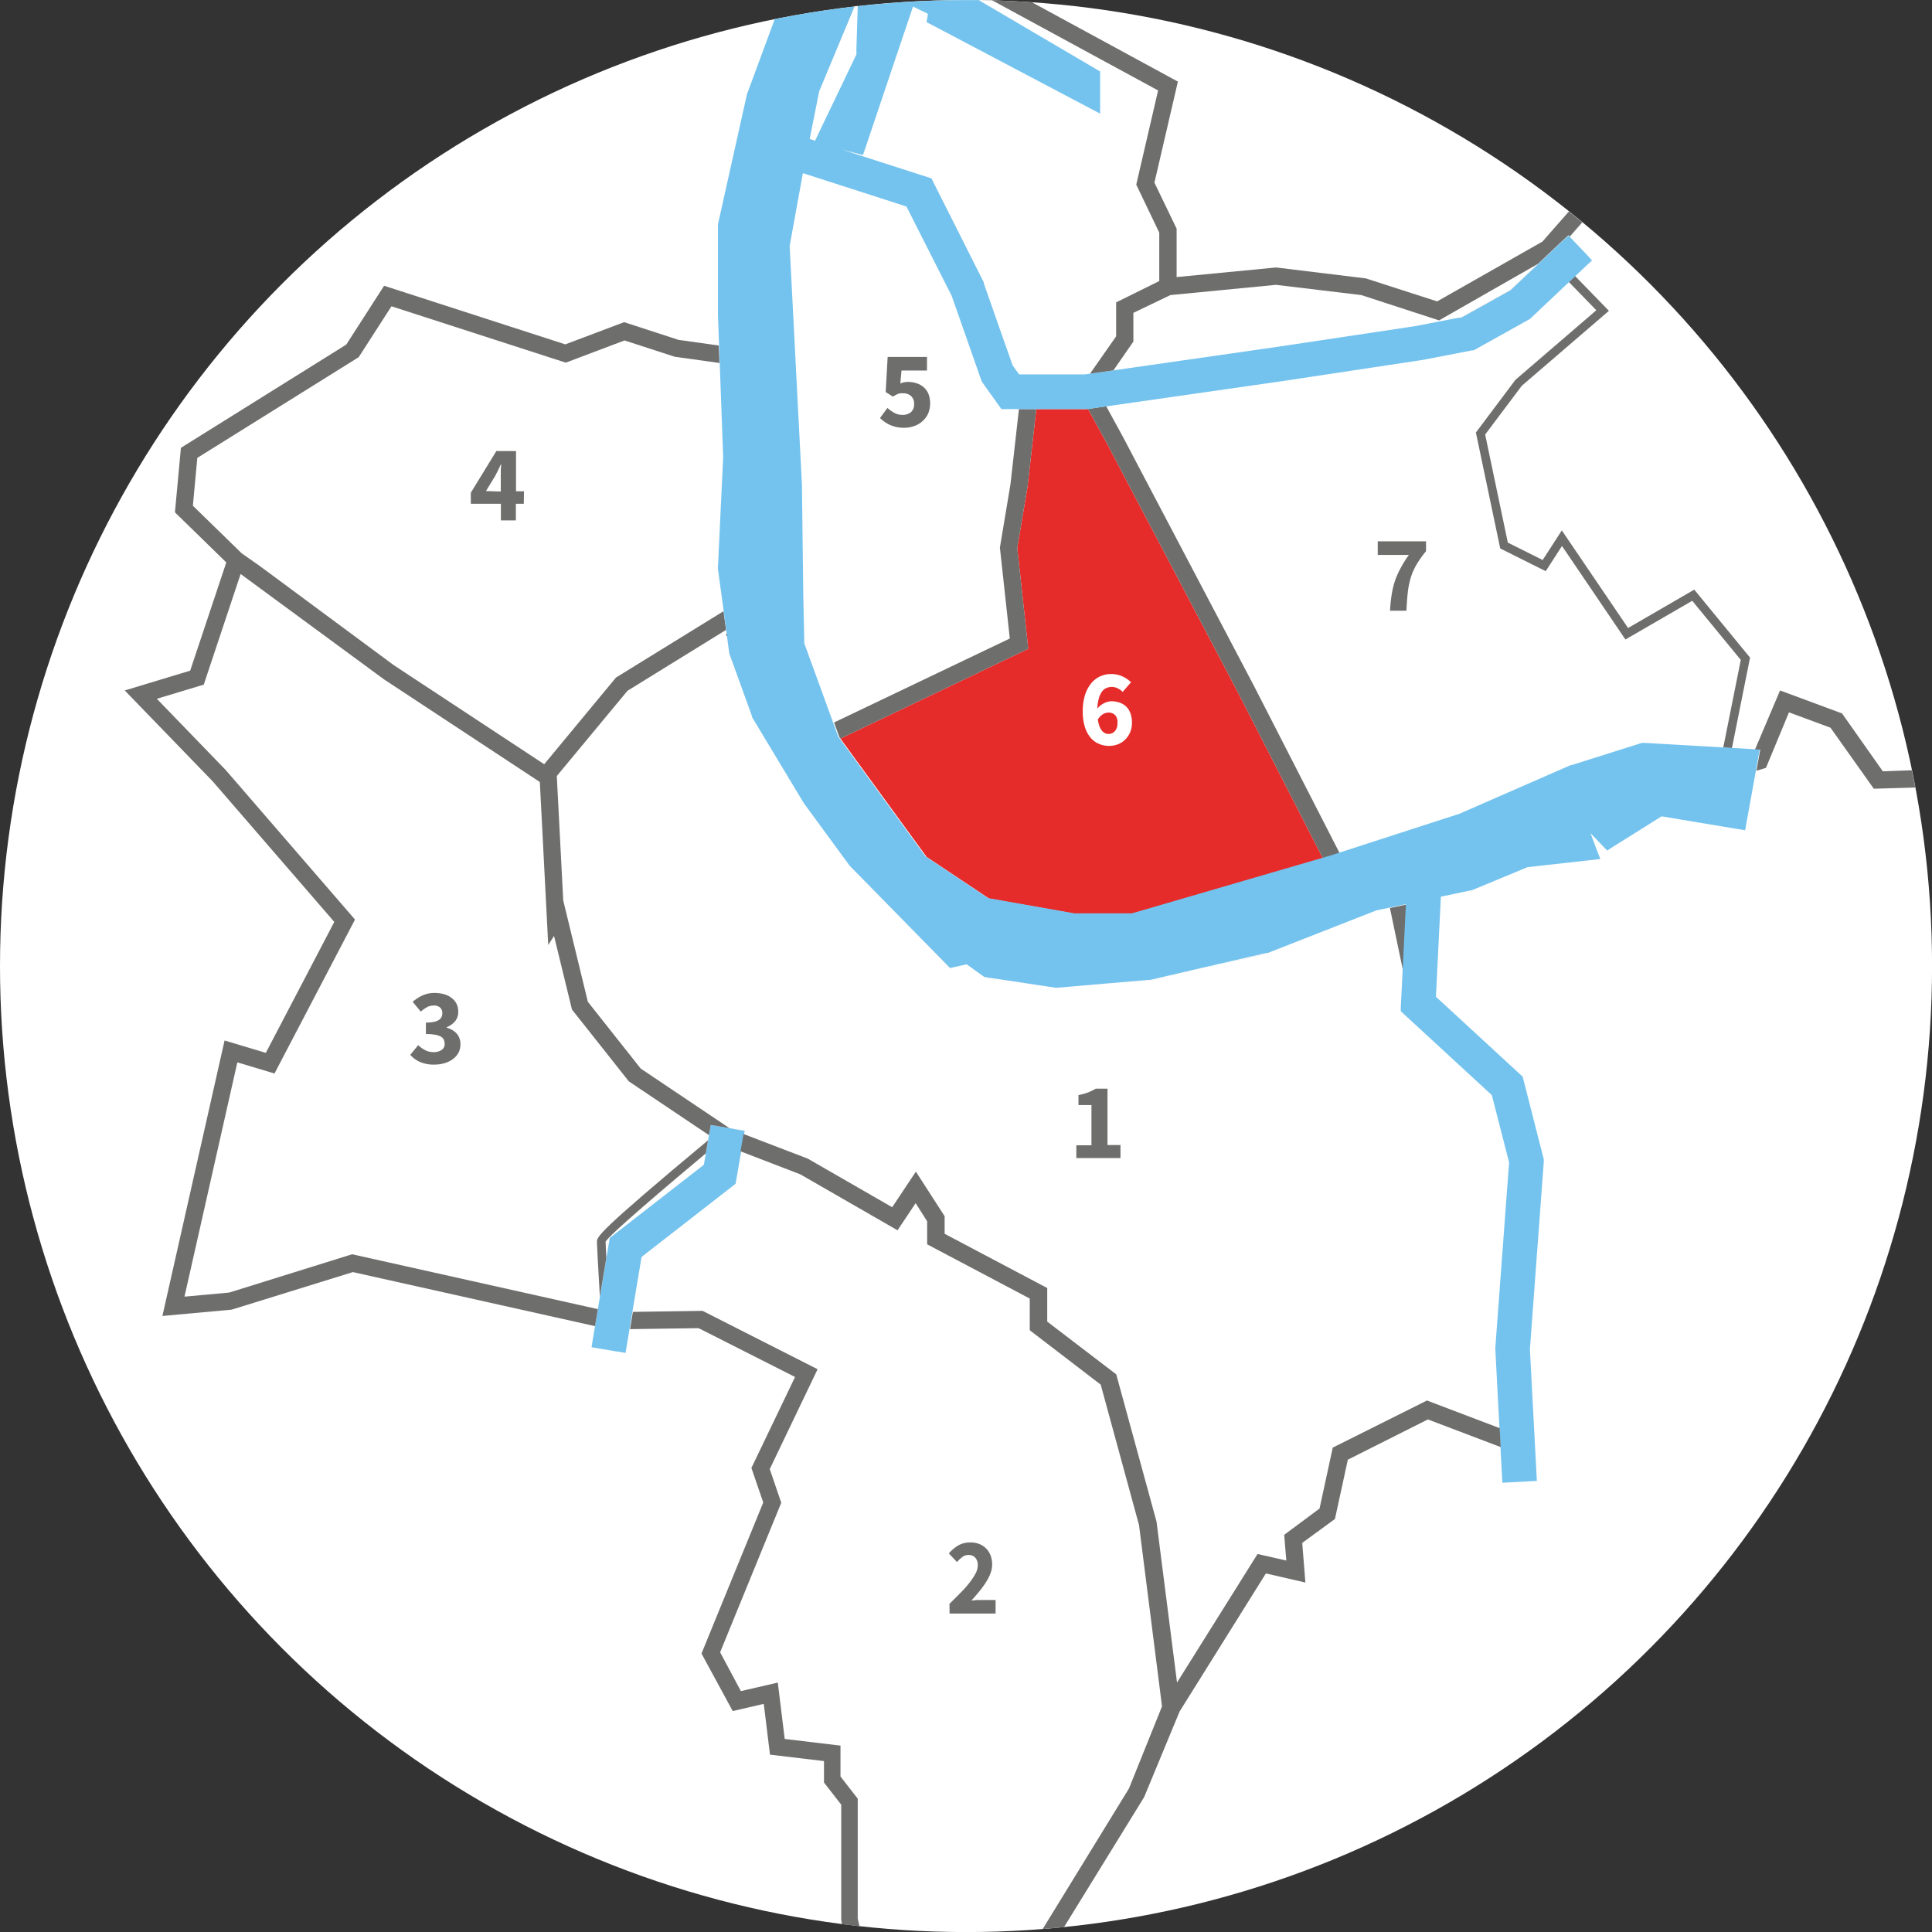
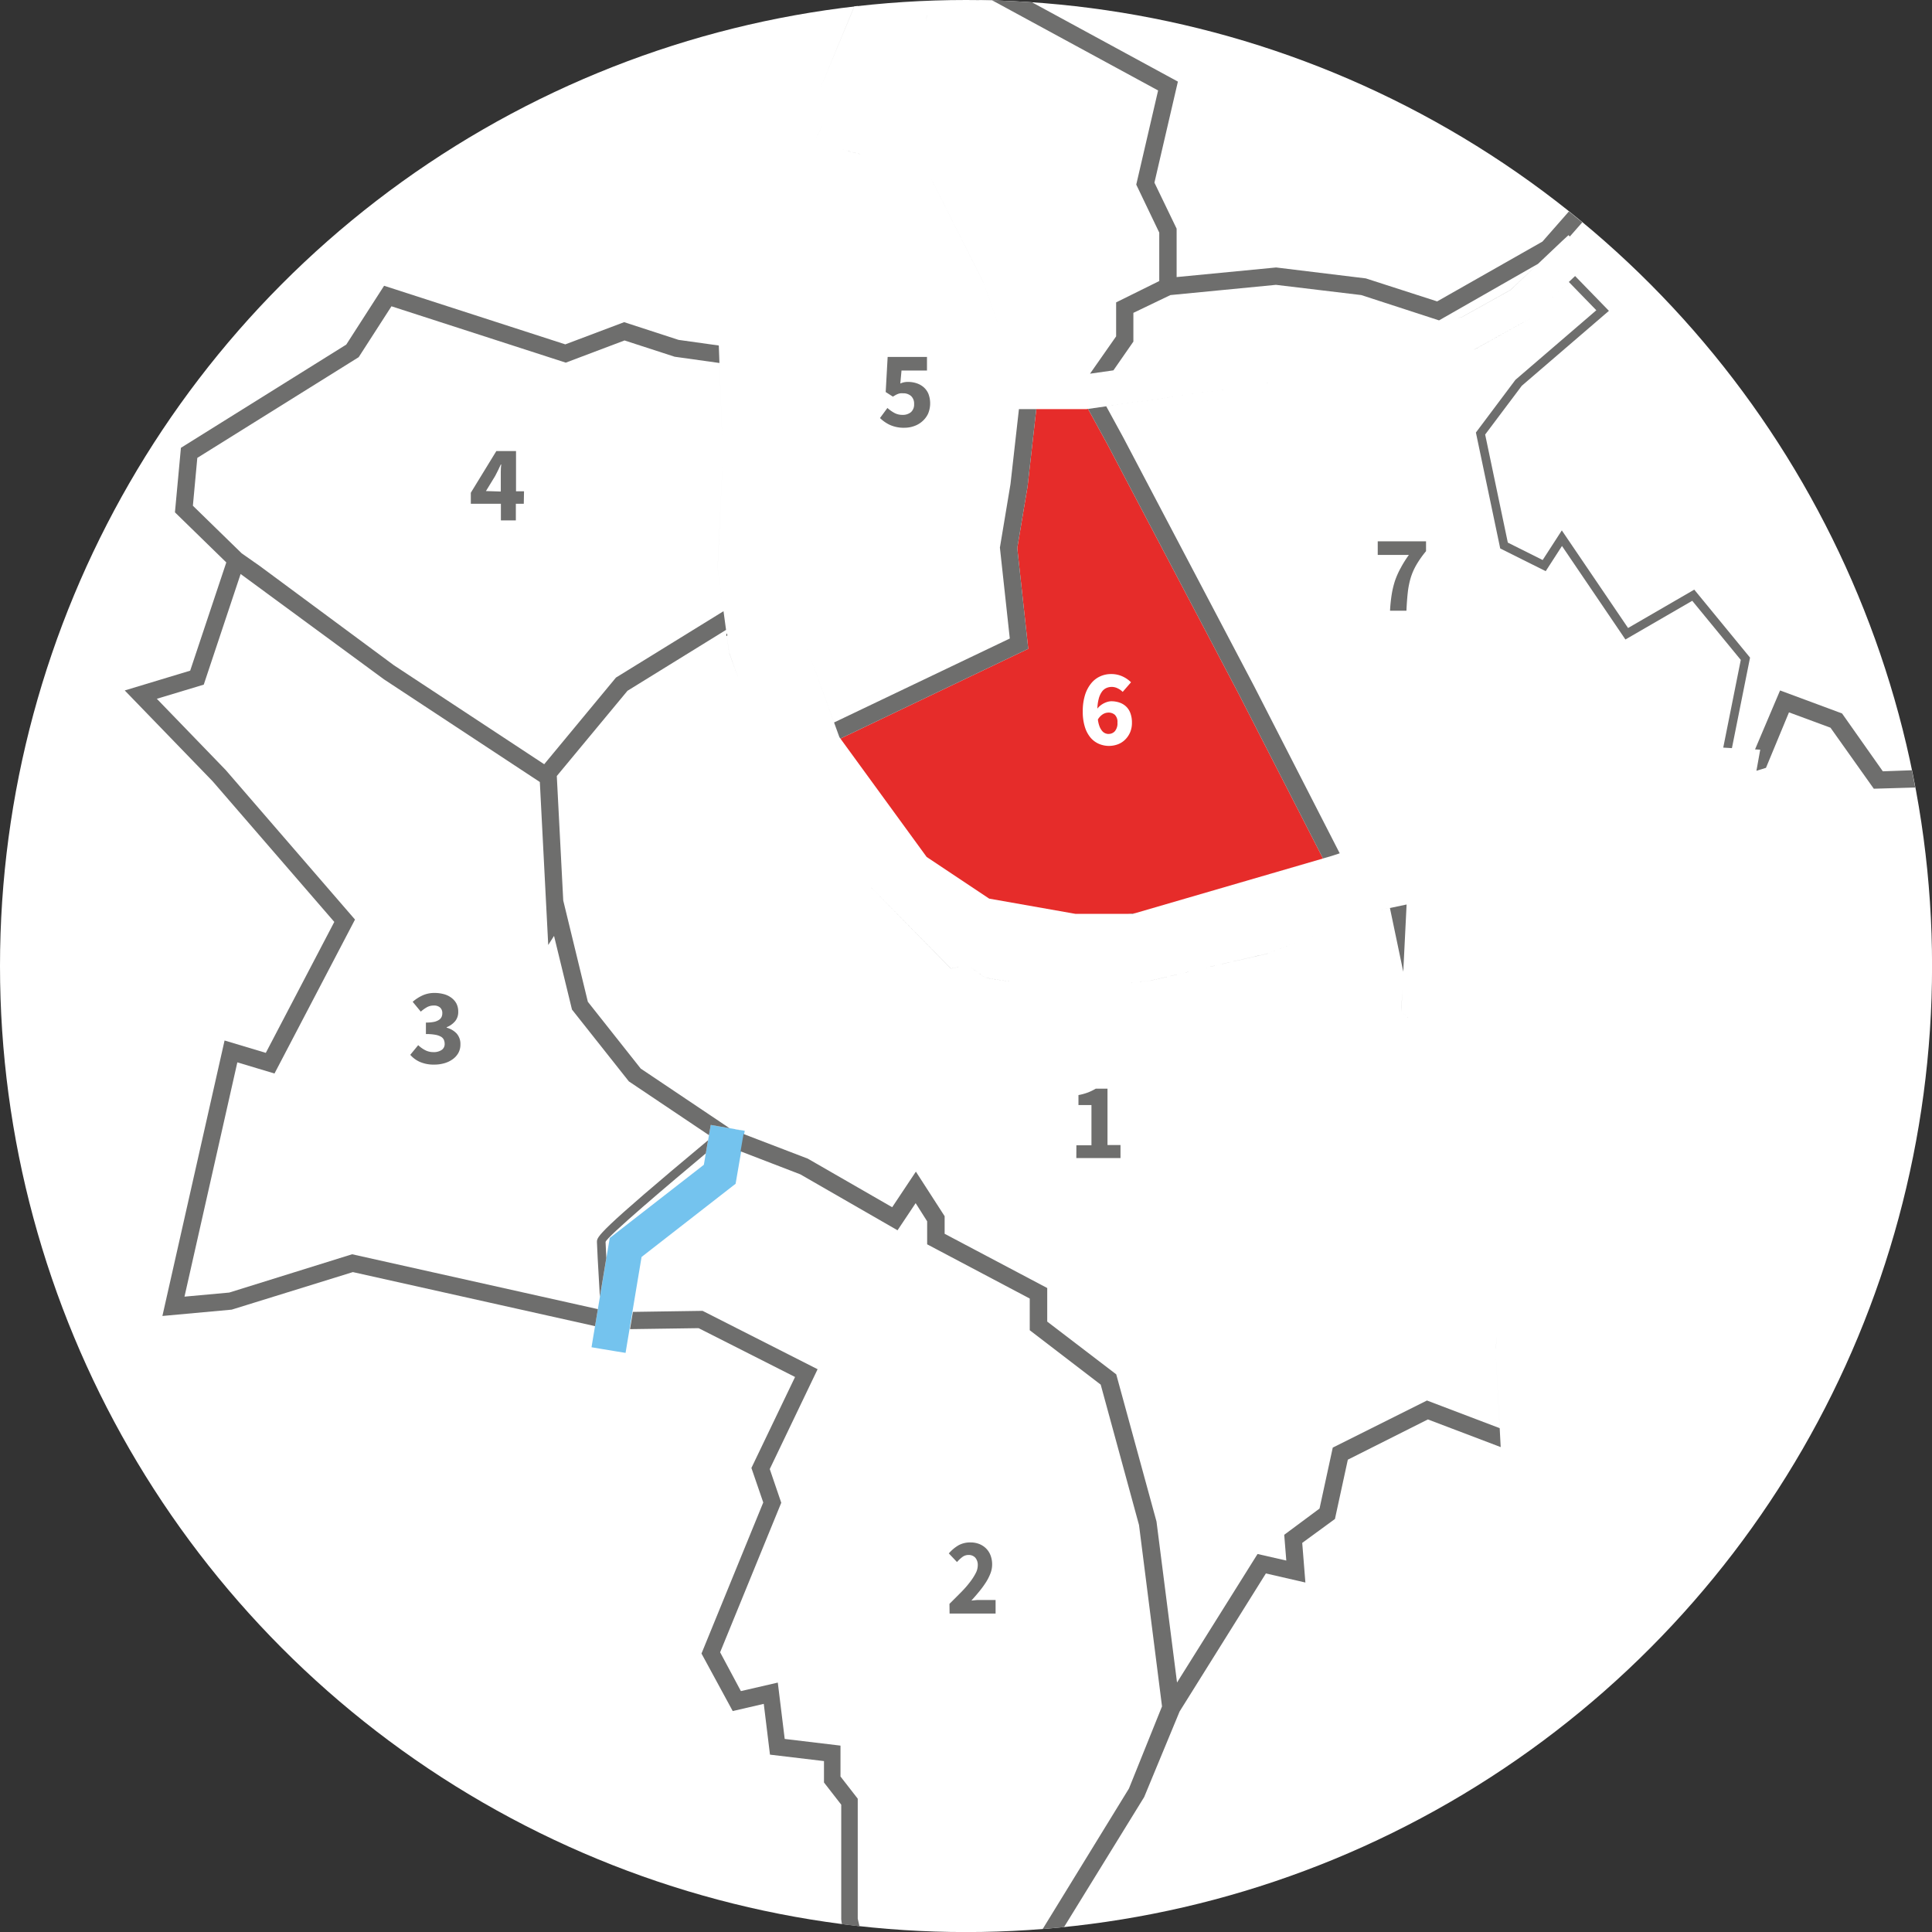
<svg xmlns="http://www.w3.org/2000/svg" viewBox="0 0 335.95 335.95">
  <rect x="0" y="0" width="335.95" height="335.95" fill="#333333" stroke="none" />
  <defs>
    <style>.cls-1{fill:#fff;}.cls-2{fill:#e62c2a;}.cls-3{fill:#74c3ee;}.cls-4{fill:#6e6e6d;}.cls-5{fill:none;}</style>
  </defs>
  <title>Neighborhoods-einzel-Q6</title>
  <g id="Ebene_3" data-name="Ebene 3">
    <circle class="cls-1" cx="167.98" cy="167.98" r="167.98" />
  </g>
  <g id="quartierekarte">
    <polygon id="quart6" class="cls-2" points="230.05 149.28 215.4 120.67 192.66 77.44 189.19 71.1 188.93 71.14 188.93 71.14 188.82 71.14 180.2 71.14 178.68 84.6 176.89 95.3 178.8 112.82 146.14 128.43 161.13 149.01 165.48 151.91 172.01 156.26 187.02 158.91 196.11 158.91 197.32 158.81 230.05 149.28" />
    <g id="_water_" data-name="&lt;water&gt;">
      <polygon class="cls-3" points="128.02 196.38 127.76 196.33 126.86 196.18 125.07 195.87 123.59 195.61 123.33 197.09 123.28 197.39 123.13 198.28 122.73 200.56 122.39 202.54 106.49 214.91 106.02 215.27 105.93 215.85 105.44 218.77 104.32 225.51 104.14 226.56 103.47 230.6 103.1 232.79 102.86 234.27 104.34 234.52 107.3 235.01 108.78 235.25 109.02 233.78 109.47 231.1 109.97 228.09 111.56 218.57 127.45 206.2 127.91 205.85 128.01 205.28 128.53 202.25 129.25 198.11 129.4 197.19 129.5 196.63 129.5 196.63 128.02 196.38" />
    </g>
    <g id="_border_" data-name="&lt;border&gt;">
      <path class="cls-4" d="M123.42,201.25l.39-2.28h0c-19.32,16.11-19.32,16.77-19.32,17.69,0,.52.17,3.72.51,9.53l1.12-6.74c-.08-1.45-.13-2.53-.13-2.79C106,215.92,117.44,206.25,123.42,201.25Z" transform="translate(-0.69 -0.69)" />
      <polygon class="cls-4" points="161.2 2.58 160.96 3.79 160.96 3.79 161.18 2.7 161.2 2.58" />
      <polygon class="cls-4" points="152.29 20.09 158.69 1.13 159.19 1.36 158.69 1.13 152.29 20.09" />
      <polygon class="cls-4" points="146.4 25.99 146.4 25.99 149.99 26.91 148.64 26.57 146.4 25.99" />
      <polygon class="cls-4" points="164.76 167.82 150.38 153.19 165.34 168.42 168.22 167.78 171.31 170.02 176.44 170.8 171.67 170.07 171.31 170.02 171.01 169.8 168.22 167.78 166.16 168.24 165.35 168.42 164.76 167.82" />
      <polygon class="cls-4" points="244.59 157.28 239.44 158.37 220.62 165.74 220.52 165.78 220.52 165.78 239.44 158.37 241.69 157.89 244.01 168.97 244.59 157.28" />
      <polygon class="cls-4" points="200 170.53 199.9 170.54 195.06 170.95 200 170.53 220.47 165.79 220.41 165.81 200.11 170.5 200 170.53" />
      <polygon class="cls-4" points="244.19 176.38 243.67 175.9 243.71 175.2 243.86 172.05 243.67 175.9 246.08 178.12 244.19 176.38" />
      <polygon class="cls-4" points="260.1 234.52 260.1 234.52 260.11 234.43 260.25 232.5 260.1 234.52" />
      <polygon class="cls-4" points="171.06 49.18 171.09 49.27 174.25 58.28 171.06 49.18 161.89 30.97 161.89 30.97 162.17 31.53 171.01 49.09 171.06 49.18" />
      <polygon class="cls-4" points="266.15 55.31 266.09 55.37 265.93 55.46 256.47 60.73 256.26 60.84 256.1 60.88 256.26 60.84 266.09 55.37 266.15 55.31" />
      <polygon class="cls-4" points="172.01 156.26 165.48 151.91 172.01 156.26 172.01 156.26" />
      <polygon class="cls-4" points="145.96 128.18 146.14 128.43 178.8 112.82 176.89 95.3 178.68 84.6 180.2 71.14 177.18 71.14 175.71 84.18 173.87 95.22 175.59 111.03 145.03 125.63 140.06 111.95 139.87 103.55 140.06 111.95 145.96 128.18" />
      <polygon class="cls-4" points="147.41 32.62 157.66 35.92 159.52 39.6 157.66 35.92 147.41 32.62" />
-       <polygon class="cls-4" points="177.22 65.14 176.49 64.11 177.22 65.14 177.22 65.14" />
      <polygon class="cls-4" points="188.5 65.14 188.5 65.14 188.64 65.12 188.5 65.14" />
      <polygon class="cls-4" points="188.93 71.14 188.93 71.14 189.19 71.1 192.66 77.44 215.4 120.67 230.05 149.28 197.32 158.81 196.11 158.91 196.98 158.91 231.58 148.83 232.96 148.38 218.06 119.29 195.3 76.03 192.36 70.65 222.93 66.26 247.09 62.61 247.1 62.61 247.09 62.61 222.93 66.26 189.03 71.13 188.93 71.14" />
      <polygon class="cls-4" points="222.06 60.32 214.15 61.46 222.06 60.32 224.28 59.99 222.06 60.32" />
      <polygon class="cls-4" points="128.02 196.38 129.5 196.63 129.5 196.63 127.76 196.33 128.02 196.38" />
      <polygon class="cls-4" points="61.23 218.1 39.86 224.76 32.08 225.47 41.27 184.73 47.73 186.67 61.73 159.9 39.25 133.9 27.27 121.51 35.43 119.05 41.84 99.81 66.77 118.13 93.87 135.98 95.33 164.32 96.34 162.74 99.46 175.55 109.35 188.04 123.28 197.39 123.33 197.09 123.59 195.61 125.07 195.87 126.86 196.18 111.41 185.81 102.22 174.2 97.94 156.58 96.82 134.94 109.11 120.12 126.25 109.53 125.81 106.28 107.11 117.82 94.63 132.89 68.48 115.67 45.2 98.44 42.03 96.22 33.54 87.94 34.31 79.62 62.37 62.11 68.07 53.26 98.38 63.06 108.6 59.2 117.31 62.03 125.1 63.12 125.7 79.5 124.78 98.81 125.61 104.86 124.8 98.95 124.78 98.81 124.79 98.67 125.7 79.5 124.99 60.08 117.99 59.1 108.53 56.02 98.3 59.88 66.79 49.69 60.21 59.92 31.46 77.87 30.42 89.09 39.35 97.8 33.07 116.62 21.69 120.06 36.98 135.86 58.13 160.31 46.22 183.08 39.05 180.93 28.24 228.83 40.29 227.73 61.36 221.2 103.47 230.6 104.14 226.56 103.96 227.64 61.23 218.1" />
      <polygon class="cls-4" points="140.76 24.17 142.43 15.86 148.74 0.67 148.74 0.67 142.43 15.86 140.76 24.17 140.83 24.2 140.76 24.17" />
      <polygon class="cls-4" points="128.49 118.19 126.85 113.65 126.79 113.5 126.77 113.34 126.27 109.69 126.79 113.5 128.49 118.19" />
      <polygon class="cls-4" points="141.7 24.48 143.29 21.16 142.36 23.1 141.7 24.48" />
-       <polygon class="cls-4" points="139.91 139.75 139.89 139.72 139.86 139.68 139.89 139.72 139.91 139.75" />
      <polygon class="cls-4" points="148.92 8.39 149.16 0.99 148.8 0.71 149.16 0.99 148.92 8.39" />
      <polygon class="cls-4" points="283.1 109.2 271.58 92.23 268.25 97.38 262.19 94.35 258.25 75.56 264.62 67.08 279.77 54.05 273.89 48 266.42 55.05 272.8 49.03 277.58 53.95 263.51 66.05 256.64 75.21 260.87 95.37 268.78 99.32 271.61 94.94 282.64 111.2 294.26 104.47 302.7 114.75 299.65 130 301.16 130.09 304.31 114.35 294.61 102.53 283.1 109.2" />
    </g>
    <path id="no7" class="cls-4" d="M242.68,104.12a16,16,0,0,1,.57-2.41,14.16,14.16,0,0,1,1-2.25,18.88,18.88,0,0,1,1.43-2.28h-5.42V94.82h8.4v1.71a17.56,17.56,0,0,0-1.68,2.38,10.75,10.75,0,0,0-1,2.3,14.75,14.75,0,0,0-.5,2.55q-.15,1.36-.23,3.13H242.4A25.91,25.91,0,0,1,242.68,104.12Z" transform="translate(-0.69 -0.69)" />
    <path id="no6" class="cls-1" d="M195.91,121a3,3,0,0,0-.84-.6,2.31,2.31,0,0,0-2-.07,1.91,1.91,0,0,0-.77.64,3.66,3.66,0,0,0-.54,1.17,7.4,7.4,0,0,0-.25,1.77,2.88,2.88,0,0,1,.53-.54,3.71,3.71,0,0,1,.63-.4,3.38,3.38,0,0,1,.65-.25,2.37,2.37,0,0,1,.61-.09,4.34,4.34,0,0,1,1.43.23,3.14,3.14,0,0,1,1.14.68,3,3,0,0,1,.75,1.16,4.68,4.68,0,0,1,.27,1.65,4.2,4.2,0,0,1-.32,1.69,4,4,0,0,1-.87,1.27,3.6,3.6,0,0,1-1.27.81,4.44,4.44,0,0,1-3.25-.07,4,4,0,0,1-1.46-1.06,5.32,5.32,0,0,1-1-1.85,8.59,8.59,0,0,1-.38-2.73,9.35,9.35,0,0,1,.41-2.93,6.05,6.05,0,0,1,1.08-2,4.3,4.3,0,0,1,1.56-1.19,4.5,4.5,0,0,1,1.83-.39,4.67,4.67,0,0,1,2.07.43,5.12,5.12,0,0,1,1.44,1Zm-2.43,7.31a1.43,1.43,0,0,0,1.07-.47,2.1,2.1,0,0,0,.45-1.49,1.73,1.73,0,0,0-.45-1.36,1.66,1.66,0,0,0-1.13-.39,1.9,1.9,0,0,0-.93.27,2.63,2.63,0,0,0-.89.93,5,5,0,0,0,.28,1.2,2.83,2.83,0,0,0,.44.77,1.44,1.44,0,0,0,.54.42A1.58,1.58,0,0,0,193.48,128.32Z" transform="translate(-0.69 -0.69)" />
    <path id="no5" class="cls-4" d="M155,71.63a6.4,6.4,0,0,0,1.19.85,2.87,2.87,0,0,0,1.42.35,2.2,2.2,0,0,0,1.48-.47,1.76,1.76,0,0,0,.55-1.41,1.78,1.78,0,0,0-.52-1.39,2,2,0,0,0-1.38-.48,3.52,3.52,0,0,0-.47,0,1.86,1.86,0,0,0-.41.1,3.85,3.85,0,0,0-.42.19l-.49.29-1.25-.8.34-6.1h6.84v2.36h-4.43l-.21,2.26a3.08,3.08,0,0,1,1.35-.28,4.69,4.69,0,0,1,1.47.23,3.59,3.59,0,0,1,1.23.68,3.16,3.16,0,0,1,.84,1.16,4.67,4.67,0,0,1-.06,3.46,4,4,0,0,1-1,1.32,4.21,4.21,0,0,1-1.42.83,5,5,0,0,1-1.68.29,5.85,5.85,0,0,1-2.51-.48,6.18,6.18,0,0,1-1.75-1.21Z" transform="translate(-0.69 -0.69)" />
    <path id="no4" class="cls-4" d="M91.77,88.29H90.39v2.89h-2.6V88.29H82.56V86.37L87,79.12h3.42v7h1.39Zm-4-2.13v-2q0-.59,0-1.36t.08-1.34h-.08l-.47,1q-.25.51-.51,1l-1.6,2.62Z" transform="translate(-0.69 -0.69)" />
    <path id="no3" class="cls-4" d="M73.41,182.43a5.15,5.15,0,0,0,1.21.87,3.06,3.06,0,0,0,1.43.34,2.46,2.46,0,0,0,1.43-.37,1.21,1.21,0,0,0,.53-1.05,1.76,1.76,0,0,0-.14-.72,1.21,1.21,0,0,0-.5-.54,3.1,3.1,0,0,0-1-.34,8.65,8.65,0,0,0-1.62-.12v-2a6.79,6.79,0,0,0,1.36-.11,2.55,2.55,0,0,0,.87-.33,1.3,1.3,0,0,0,.48-.51,1.49,1.49,0,0,0,.14-.66,1.27,1.27,0,0,0-.38-1,1.57,1.57,0,0,0-1.1-.35,2.4,2.4,0,0,0-1.17.28,6.33,6.33,0,0,0-1.09.78l-1.41-1.71a7.09,7.09,0,0,1,1.76-1.13,5,5,0,0,1,2-.41,6.25,6.25,0,0,1,1.7.22,3.74,3.74,0,0,1,1.31.65,3,3,0,0,1,.85,1,3.11,3.11,0,0,1,.3,1.41,2.49,2.49,0,0,1-.52,1.61,3.77,3.77,0,0,1-1.49,1.07v.08a3.69,3.69,0,0,1,1.72,1,2.71,2.71,0,0,1,.67,1.91,3,3,0,0,1-.36,1.49,3.38,3.38,0,0,1-1,1.1,4.54,4.54,0,0,1-1.43.68,6.17,6.17,0,0,1-1.73.24,6,6,0,0,1-2.51-.46,4.78,4.78,0,0,1-1.69-1.24Z" transform="translate(-0.69 -0.69)" />
    <path id="no2" class="cls-4" d="M165.79,279.58q1.09-1.08,2-2t1.55-1.77a9.72,9.72,0,0,0,1-1.54,3,3,0,0,0,.37-1.36,1.94,1.94,0,0,0-.43-1.36,1.52,1.52,0,0,0-1.17-.47,1.76,1.76,0,0,0-1.1.37,6.18,6.18,0,0,0-.91.86l-1.42-1.5a6.61,6.61,0,0,1,1.71-1.43,4.23,4.23,0,0,1,2.08-.48,4.05,4.05,0,0,1,1.52.28,3.49,3.49,0,0,1,1.18.78,3.41,3.41,0,0,1,.77,1.21,4.4,4.4,0,0,1,.27,1.58,4.31,4.31,0,0,1-.3,1.55,8.67,8.67,0,0,1-.81,1.58,16.71,16.71,0,0,1-1.16,1.58q-.65.79-1.34,1.55l1-.1c.35,0,.66,0,.93,0h2.28v2.36h-8Z" transform="translate(-0.69 -0.69)" />
    <path id="no1" class="cls-4" d="M187.86,199.84h2.62v-7h-2.26v-1.73a9.85,9.85,0,0,0,1.67-.46,9.17,9.17,0,0,0,1.33-.65h2.05v9.8h2.26v2.26h-7.68Z" transform="translate(-0.69 -0.69)" />
  </g>
  <g id="quartierekarte_Kopie" data-name="quartierekarte Kopie">
    <path class="cls-5" d="M149.84,1.74V1.67l-.36-.28-.06,0-.19.45Z" transform="translate(-0.69 -0.69)" />
    <path class="cls-1" d="M194.79,53.27l7.5-3.71V41.14l-4-8.35,3.8-16.37L173.21.75l-2.34,0,20.19,12,.73.44h0v7.28h0l-2.2-1.16L162.64,5l-1-.52h0l.24-1.22,0-.24-2.06-1-.5-.24-6.4,19-1.85,5.5-.45,1.32h0l-3.59-.92L162,31.47l.6.19h0l9.17,18.2,3.19,9.1,1.85,5.28.39.55.74,1h11.27l.15,0,.92-.13,4.54-6.49Z" transform="translate(-0.69 -0.69)" />
    <path class="cls-1" d="M149.24,1.81l-6.13,14.73-1.66,8.32.07,0,.87.28.66-1.37.93-1.94,5.6-11.72,0-1.06.23-7.33Z" transform="translate(-0.69 -0.69)" />
    <polygon class="cls-1" points="262.67 50.4 267.48 45.83 250.24 55.68 236.72 51.28 221.87 49.5 203.52 51.27 197.1 54.45 197.1 59.45 193.63 64.4 214.15 61.46 222.06 60.32 224.28 59.99 246.11 56.69 253.33 55.3 254.18 55.13 262.67 50.4" />
    <path class="cls-1" d="M130.19,197.32h0l-1.48-.25-.26,0Z" transform="translate(-0.69 -0.69)" />
-     <path class="cls-3" d="M130.53,17.19l0,.1-5,22.42,0,.16V55.4l.2,5.37.71,19.42-.91,19.18v.14l0,.14.81,5.91.19,1.42.44,3.25,0,.15.5,3.65,0,.16.05.15,1.64,4.55,2.3,6.36,0,.14.08.13,8.94,14.85h0l0,0,0,0,0,0,7.88,10.76.06.09.08.08,2.44,2.48,14.38,14.64.58.59.81-.18,2.07-.46,2.79,2,.3.21.36.05,4.77.72,7.2,1.09.18,0,.18,0,11.07-.95,4.84-.41h.11l.1,0,20.3-4.7h.11l.1,0,18.82-7.38,5.15-1.09-.58,11.7-.15,3.07-.16,3.15,0,.7.52.48,1.89,1.74,13.42,12.37,3,11.69-2.25,30.31-.14,1.92v.1h0v.18h0l.89,17,.25,4.7.08,1.5,1.5-.08,3-.16,1.5-.08-.08-1.5-1.13-21.4,2.41-32.54,0-.25,0-.24-.06-.24-3.5-13.7-.11-.43-.33-.3-14.75-13.59.86-17.4,5.17-1.09.14,0,.13-.05,9.65-4,10.7-1.19,1.94-.22-.71-1.82-1-2.67,2.05,2.14.85.88,1-.65,8.46-5.3,13.07,2.18,1.46.24.26-1.46,1.61-8.91.36-2,.3-1.67-1.69-.1-4.75-.27-13.74-.79-.28,0-.26.08-12,3.79-.08,0-.07,0-19.32,8.45-21,6.8-1.38.45-34.6,10.08h-10l-15-2.65h0l-6.53-4.35-4.35-2.9-15-20.58-.18-.24-5.9-16.23-.18-8.4L140.14,85,138,43.47l2.3-12.67,7.77,2.5,10.24,3.3,1.86,3.68,6,11.84,5.16,14.71.07.2.12.17,2.85,4,.45.63h14.79l.11,0,33.9-4.86,24.16-3.65h.06l8.87-1.71h.07l.16,0,.21-.12,9.45-5.27.16-.09.06-.06.27-.26,9.35-8.83,1.09-1-1-1.09-2.07-2.17-.8-.84h0l-.23-.24-1.09,1-9,8.53-8.49,4.73L254,56l-7.23,1.4L225,60.67l-2.22.33-7.91,1.14-20.51,2.94-4.07.58-.92.13-.15,0H177.91l-.74-1-.39-.55L174.93,59l-3.16-9,0-.09,0-.09-8.84-17.56-.28-.56-.6-.19-14.89-4.79h0l2.24.58,1.35.35h0l.45-1.32,1.85-5.5,6.4-19,.5.24,2.06,1,0,.24,0,.12-.22,1.1h0l1,.52,27,14.24,2.2,1.16h0V13.13h0l-.73-.44L170.88.71l-2.22,0a169.73,169.73,0,0,0-18.82,1.06l-.23,7.33,0,1.06L144,21.85l-1.58,3.31-.87-.28-.07,0,1.66-8.32,6.13-14.73q-7,.81-13.86,2.18L130.57,17.1Z" transform="translate(-0.69 -0.69)" />
    <polygon class="cls-4" points="160.96 3.79 161.18 2.7 161.2 2.58 160.96 3.79 160.96 3.79" />
    <polygon class="cls-4" points="159.19 1.36 158.69 1.13 152.29 20.09 158.69 1.13 159.19 1.36" />
    <polygon class="cls-4" points="148.64 26.57 146.4 25.99 146.4 25.99 149.99 26.91 148.64 26.57" />
    <polygon class="cls-4" points="171.31 170.02 171.01 169.8 168.22 167.78 166.16 168.24 165.35 168.42 164.76 167.82 150.38 153.19 165.34 168.42 168.22 167.78 171.31 170.02 176.44 170.8 171.67 170.07 171.31 170.02" />
    <polygon class="cls-4" points="200.11 170.5 200 170.53 199.9 170.54 195.06 170.95 200 170.53 220.47 165.79 220.41 165.81 200.11 170.5" />
    <polygon class="cls-4" points="243.67 175.9 243.71 175.2 243.86 172.05 243.67 175.9 246.08 178.12 244.19 176.38 243.67 175.9" />
    <polygon class="cls-4" points="260.25 232.5 260.1 234.52 260.1 234.52 260.11 234.43 260.25 232.5" />
-     <polygon class="cls-4" points="161.89 30.97 161.89 30.97 162.17 31.53 171.01 49.09 171.06 49.18 171.09 49.27 174.25 58.28 171.06 49.18 161.89 30.97" />
    <polygon class="cls-4" points="266.09 55.37 266.15 55.31 266.09 55.37 265.93 55.46 256.47 60.73 256.26 60.84 256.1 60.88 256.26 60.84 266.09 55.37" />
    <polygon class="cls-4" points="172.01 156.26 172.01 156.26 165.48 151.91 172.01 156.26" />
    <polygon class="cls-4" points="159.52 39.6 157.66 35.92 147.41 32.62 157.66 35.92 159.52 39.6" />
    <polygon class="cls-4" points="177.22 65.14 177.22 65.14 176.49 64.11 177.22 65.14" />
    <polygon class="cls-4" points="188.5 65.14 188.64 65.12 188.5 65.14 188.5 65.14" />
    <polygon class="cls-4" points="214.15 61.46 222.06 60.32 224.28 59.99 222.06 60.32 214.15 61.46" />
-     <polygon class="cls-4" points="129.5 196.63 129.5 196.63 127.76 196.33 128.02 196.38 129.5 196.63" />
    <polygon class="cls-4" points="148.74 0.67 148.74 0.67 148.55 1.12 148.56 1.12 148.74 0.67" />
    <polygon class="cls-4" points="142.43 15.86 148.56 1.12 148.55 1.12 142.43 15.86 140.76 24.17 140.83 24.2 140.76 24.17 142.43 15.86" />
    <polygon class="cls-4" points="126.79 113.5 126.77 113.34 126.27 109.69 126.79 113.5 128.49 118.19 126.85 113.65 126.79 113.5" />
    <polygon class="cls-4" points="141.7 24.48 143.29 21.16 142.36 23.1 141.7 24.48" />
    <polygon class="cls-4" points="139.86 139.68 139.89 139.72 139.91 139.75 139.89 139.72 139.86 139.68" />
    <path class="cls-4" d="M205.81,298.29l15-24,6.87,1.58-.55-6.89,5.69-4.16,2.24-10.31,13.92-7,12.66,4.81-.89-17h0l.72,13.71-12.65-4.81-16.38,8.19-2.3,10.6L224,267.57l.36,4.48-5-1.14-14,22.35-3.57-28-7-25.59-12-9.17v-5.84l-17.84-9.43v-3.06l-5-7.75-4.12,6.19-14.68-8.45-11.17-4.28-.16.92-.71,4.14.35-2.05,10.39,4,16.91,9.73,3.15-4.72,2,3.16v4l17.84,9.43V232l12.34,9.46,6.66,24.41,4,31.54L197,311.69l-15,24.43q1.86-.15,3.71-.33l13.94-22.62Z" transform="translate(-0.69 -0.69)" />
    <path class="cls-4" d="M149.84,334.32V313.46l-3-3.86v-5.37l-9.7-1.16-1.2-9.8-6.42,1.48L125.91,288l10.63-26-2-5.86,8.32-17.36-20-10.15-12.12.18-.5,3,11.93-.17,16.77,8.49-7.59,15.82,2.06,6-10.74,26.27,5.43,10,5.4-1.25,1.08,8.83,9.39,1.12v3.72l3,3.86v19.95l.11.82c1,.13,2,.25,3.06.36Z" transform="translate(-0.69 -0.69)" />
    <polygon class="cls-4" points="148.8 0.71 149.16 0.99 149.16 1.05 149.16 1.05 149.16 0.99 148.8 0.71" />
    <polygon class="cls-4" points="148.92 8.39 149.16 1.05 149.16 1.05 148.92 8.39" />
    <path class="cls-4" d="M328.09,134.81,321,124.75l-10.78-4L305.87,131l.9.05-.3,1.67-.36,2,1.66-.51,4-9.65,7.22,2.67,7.53,10.61,7.2-.21c-.19-1-.37-2-.58-3Z" transform="translate(-0.69 -0.69)" />
    <path class="cls-4" d="M202.07,16.42l-3.8,16.37,4,8.35v8.42l-7.5,3.71v5.91l-4.54,6.49,4.07-.58,3.47-5v-5L204.21,52l18.35-1.78L237.4,52l13.52,4.4,17.24-9.85-4.81,4.57-8.49,4.73L254,56l.85-.16,8.49-4.73,9-8.53,1.09-1,.23.24,2.17-2.47c-.77-.64-1.55-1.27-2.33-1.89l-4.6,5.24L250.59,53.1l-12.4-4-15.6-1.9-17.3,1.67V40.45l-3.86-8,4.08-17.57L180.12,1.08c-2.29-.15-4.59-.27-6.9-.33Z" transform="translate(-0.69 -0.69)" />
    <polygon class="cls-4" points="272.96 41.09 272.96 41.09 272.73 40.84 272.96 41.09" />
  </g>
</svg>